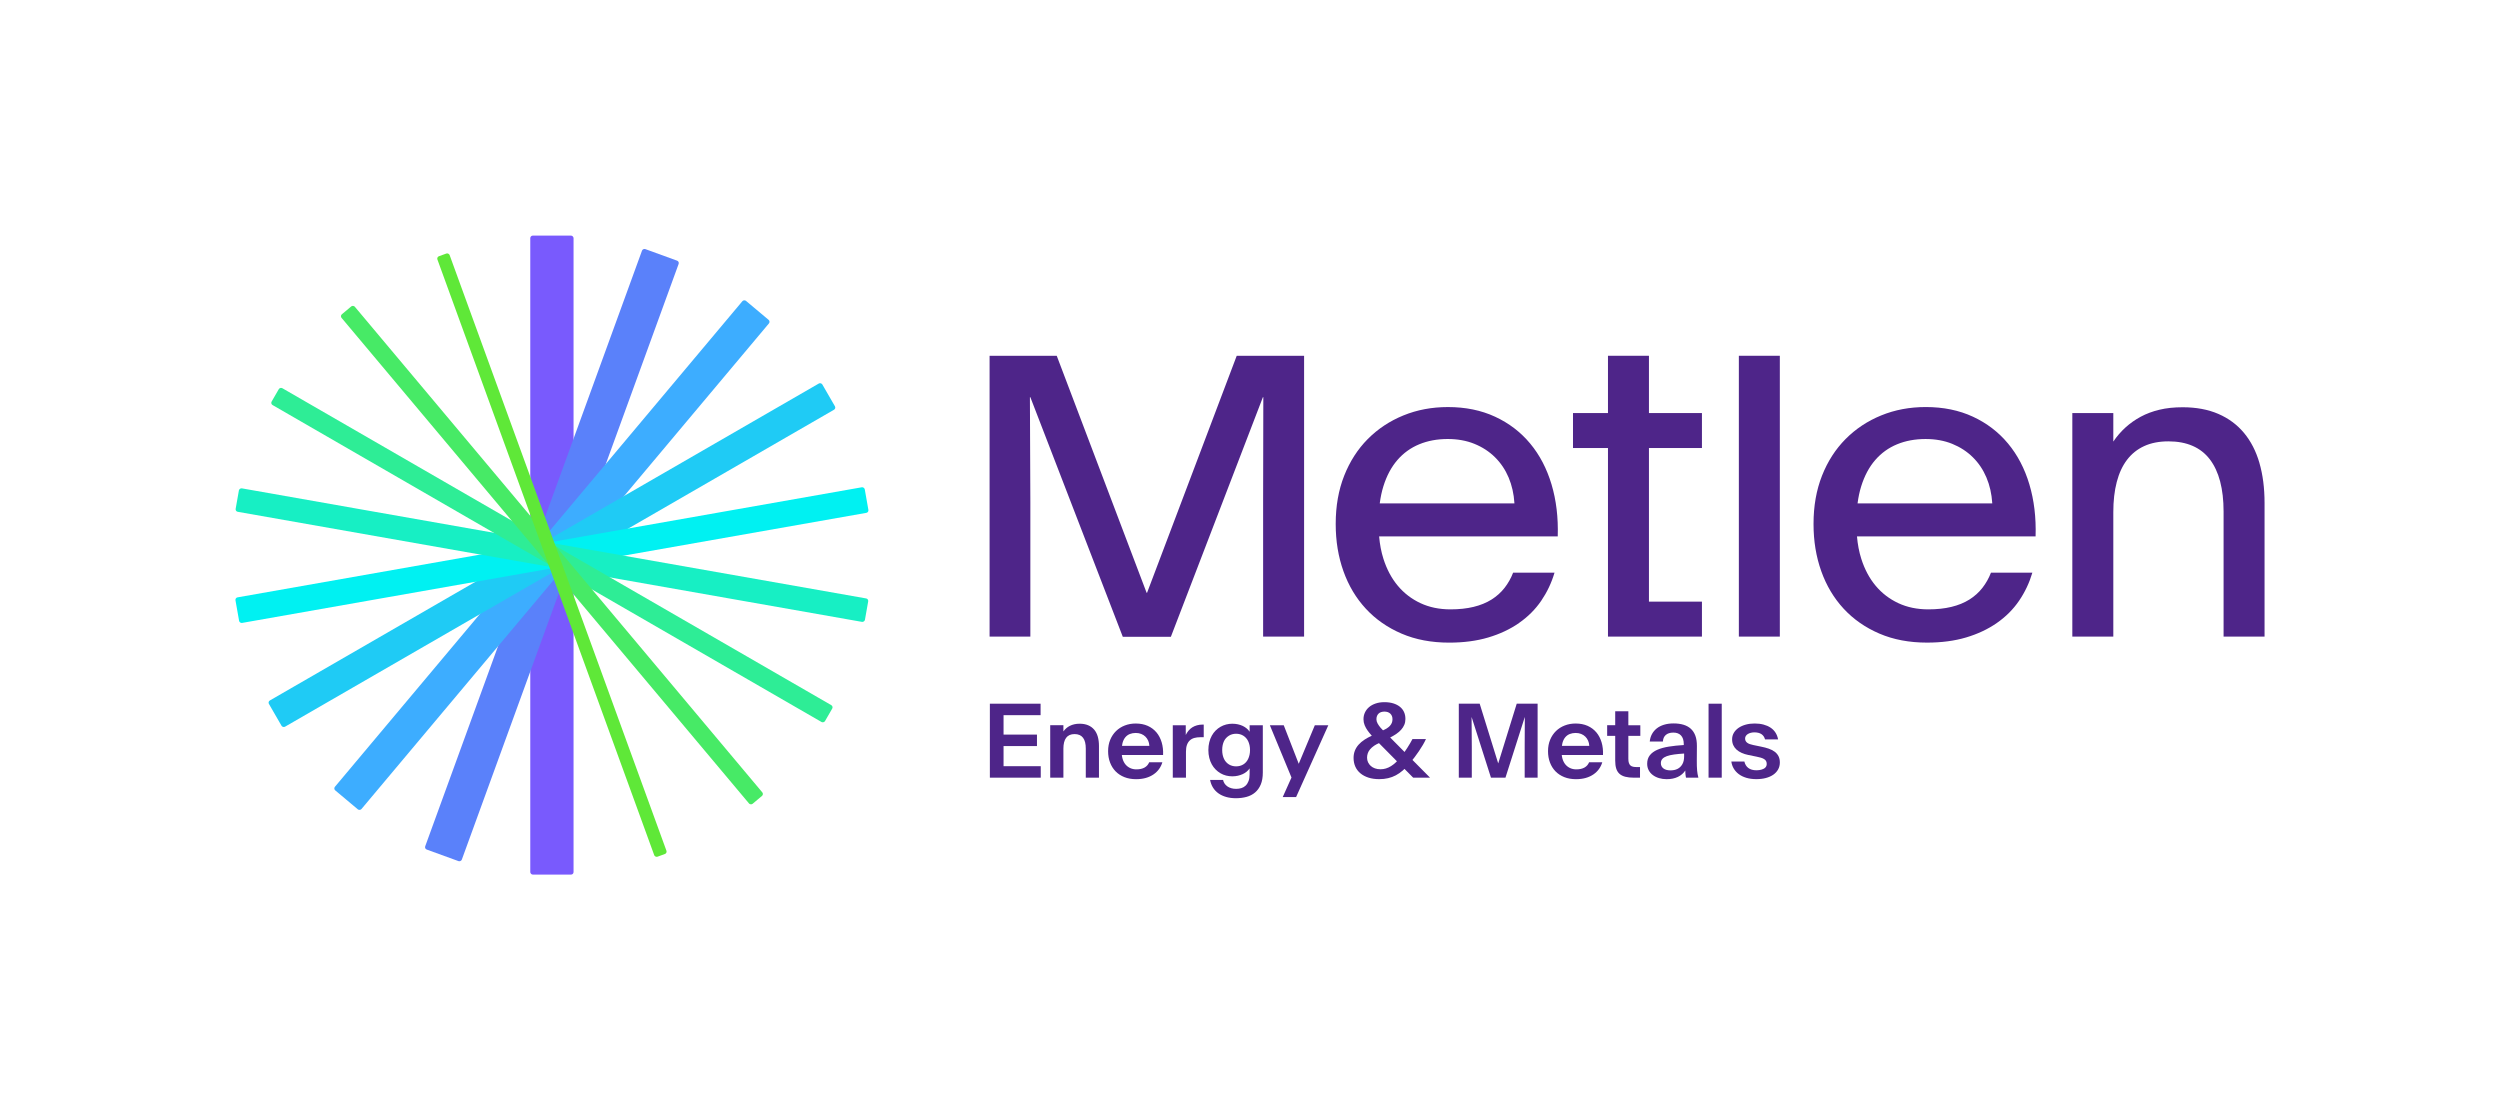
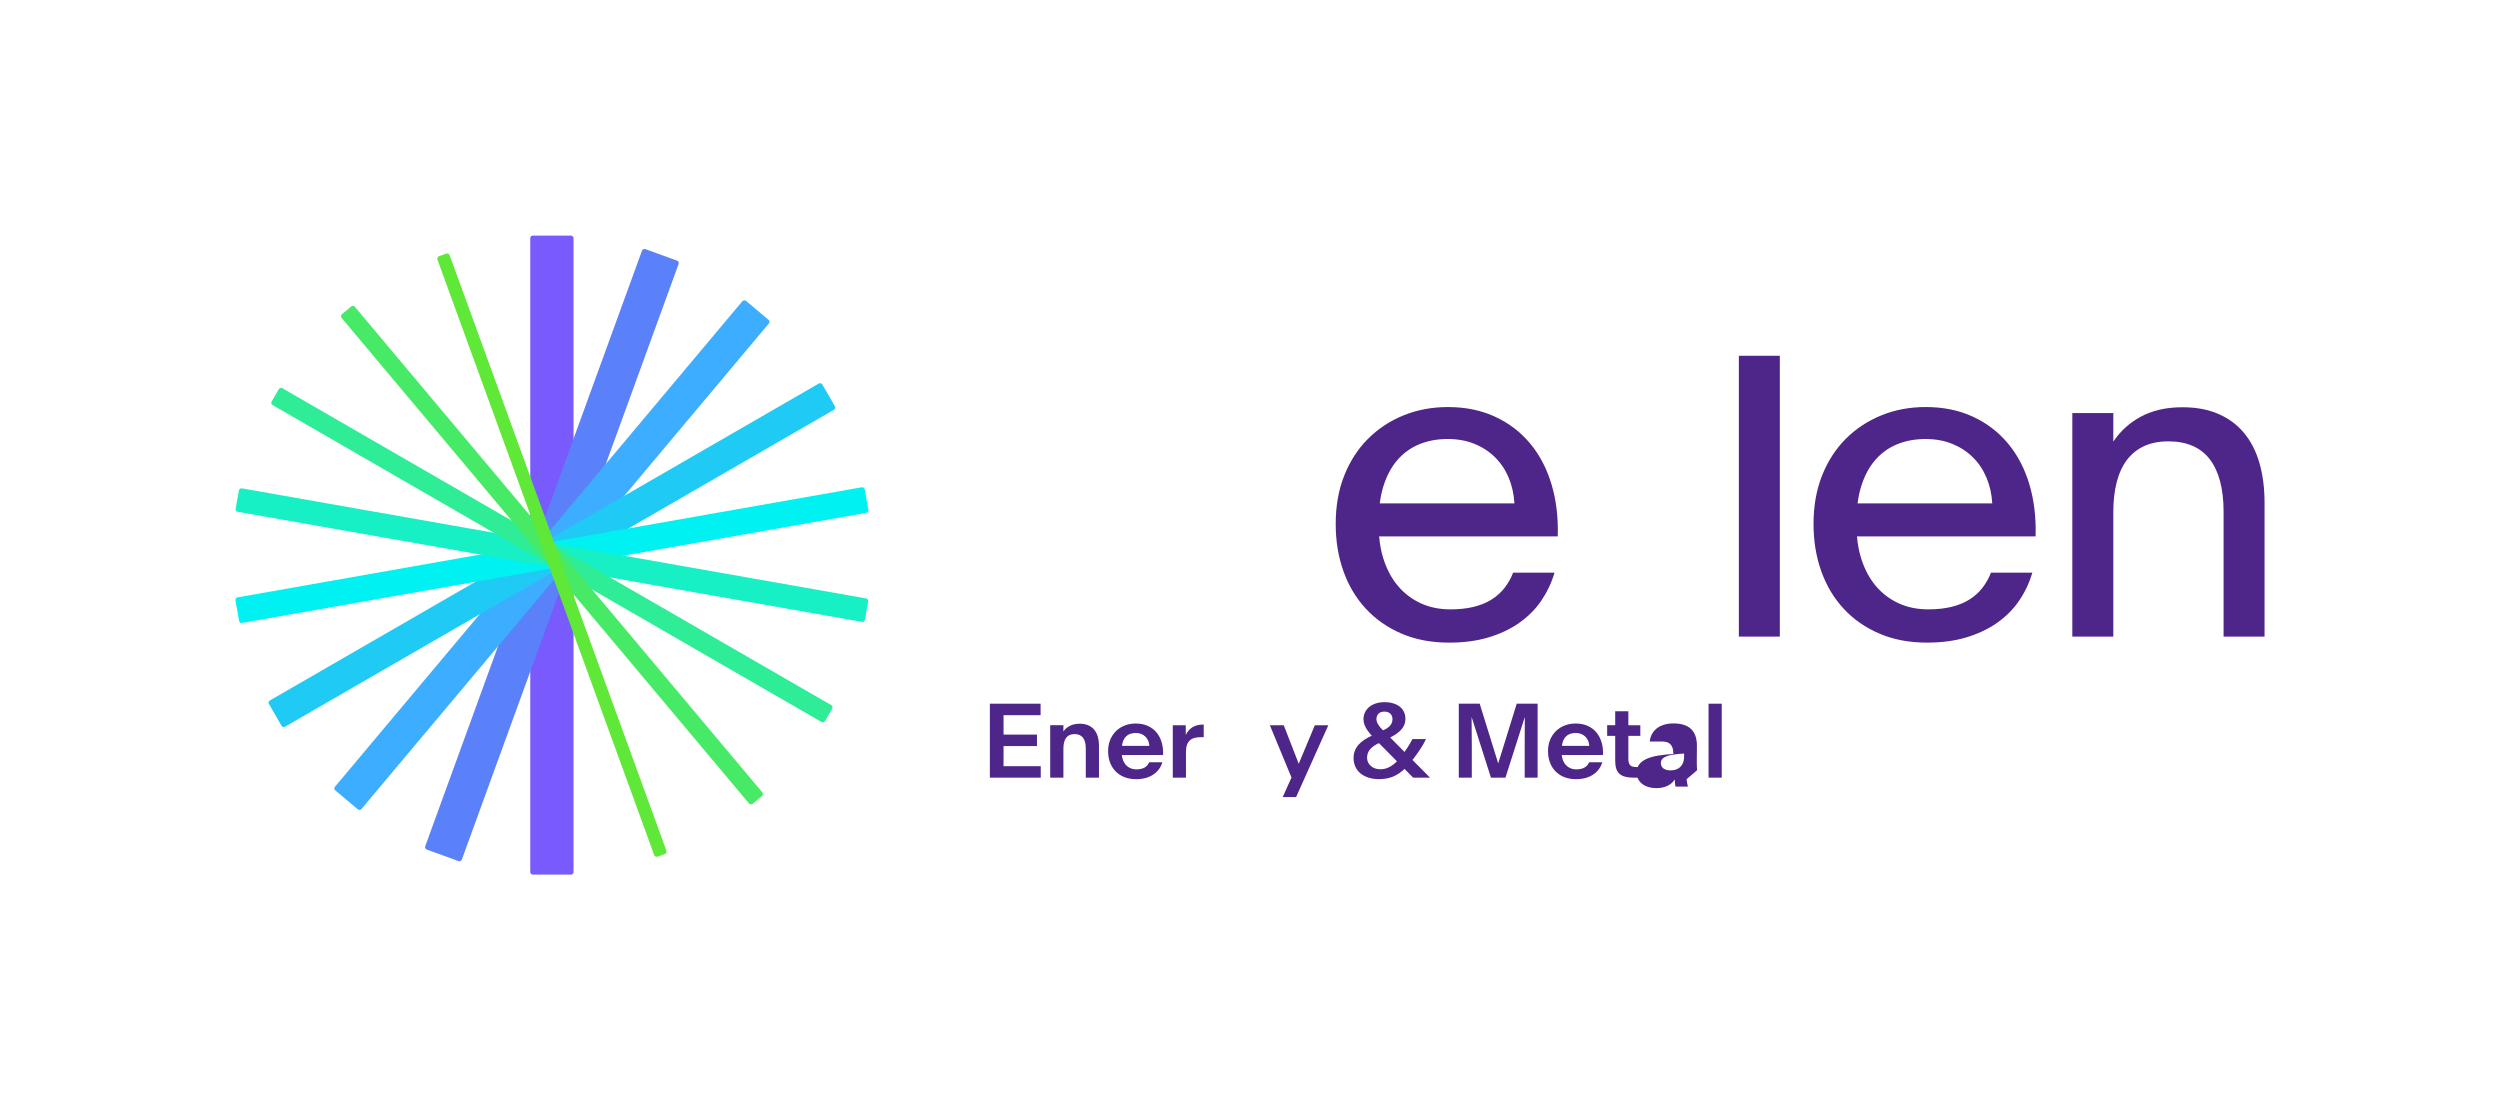
<svg xmlns="http://www.w3.org/2000/svg" id="Logo" version="1.1" viewBox="0 0 2059.27 914.49">
  <defs>
    <style>
      .cls-1 {
        fill: #00f1f2;
      }

      .cls-1, .cls-2, .cls-3, .cls-4, .cls-5, .cls-6, .cls-7, .cls-8, .cls-9, .cls-10 {
        stroke-width: 0px;
      }

      .cls-2 {
        fill: #5fe838;
      }

      .cls-3 {
        fill: #17efc4;
      }

      .cls-4 {
        fill: #4e2589;
      }

      .cls-5 {
        fill: #795afd;
      }

      .cls-6 {
        fill: #47ea66;
      }

      .cls-7 {
        fill: #3dadff;
      }

      .cls-8 {
        fill: #1fcbf5;
      }

      .cls-9 {
        fill: #5a81fa;
      }

      .cls-10 {
        fill: #2eed96;
      }
    </style>
  </defs>
  <g>
    <g id="_Radial_Repeat_" data-name="&amp;lt;Radial Repeat&amp;gt;">
      <rect class="cls-5" x="436.79" y="194.07" width="35.65" height="526.35" rx="2.08" ry="2.08" />
    </g>
    <g id="_Radial_Repeat_-2" data-name="&amp;lt;Radial Repeat&amp;gt;">
      <rect class="cls-9" x="191.44" y="441.2" width="526.35" height="32.09" rx="2.08" ry="2.08" transform="translate(-130.54 728.06) rotate(-70)" />
    </g>
    <g id="_Radial_Repeat_-3" data-name="&amp;lt;Radial Repeat&amp;gt;">
      <rect class="cls-7" x="191.44" y="442.98" width="526.35" height="28.52" rx="2.08" ry="2.08" transform="translate(-187.87 511.6) rotate(-50)" />
    </g>
    <g id="_Radial_Repeat_-4" data-name="&amp;lt;Radial Repeat&amp;gt;">
      <rect class="cls-8" x="191.45" y="444.77" width="526.35" height="24.96" rx="2.08" ry="2.08" transform="translate(-167.71 288.57) rotate(-30)" />
    </g>
    <g id="_Radial_Repeat_-5" data-name="&amp;lt;Radial Repeat&amp;gt;">
      <rect class="cls-1" x="191.45" y="446.55" width="526.35" height="21.39" rx="2.08" ry="2.08" transform="translate(-72.49 85.89) rotate(-10)" />
    </g>
    <g id="_Radial_Repeat_-6" data-name="&amp;lt;Radial Repeat&amp;gt;">
      <rect class="cls-3" x="444.81" y="194.07" width="19.61" height="526.35" rx="2.08" ry="2.08" transform="translate(-74.62 825.56) rotate(-80)" />
    </g>
    <g id="_Radial_Repeat_-7" data-name="&amp;lt;Radial Repeat&amp;gt;">
      <rect class="cls-10" x="446.6" y="194.07" width="16.04" height="526.35" rx="2.08" ry="2.08" transform="translate(-168.68 622.33) rotate(-60)" />
    </g>
    <g id="_Radial_Repeat_-8" data-name="&amp;lt;Radial Repeat&amp;gt;">
      <rect class="cls-6" x="447.49" y="194.07" width="14.26" height="526.35" rx="2.08" ry="2.08" transform="translate(-187.55 399.2) rotate(-40)" />
    </g>
    <g id="_Radial_Repeat_-9" data-name="&amp;lt;Radial Repeat&amp;gt;">
      <rect class="cls-2" x="449.27" y="194.07" width="10.7" height="526.35" rx="2.08" ry="2.08" transform="translate(-128.97 183.07) rotate(-20)" />
    </g>
  </g>
  <g>
    <g>
      <polygon class="cls-4" points="826.63 614.54 854.16 614.54 854.16 605.09 826.63 605.09 826.63 589.09 857.14 589.09 857.14 579.64 815.36 579.64 815.36 640.57 857.27 640.57 857.27 631.12 826.63 631.12 826.63 614.54" />
      <path class="cls-4" d="M901.29,601.03c-1.33-1.58-2.98-2.78-4.98-3.63-1.99-.84-4.32-1.27-7-1.27-1.6,0-3.07.15-4.39.46-1.33.31-2.54.73-3.65,1.29-1.11.55-2.1,1.21-2.96,1.97-.87.76-1.67,1.64-2.38,2.63v-5.1h-10.86v43.19h10.86v-23.96c0-1.91.19-3.61.56-5.1.37-1.49.94-2.75,1.7-3.77.76-1.02,1.72-1.79,2.88-2.3,1.16-.51,2.53-.77,4.1-.77s2.87.26,4.04.77c1.17.51,2.15,1.28,2.92,2.3.77,1.02,1.34,2.28,1.7,3.77.36,1.49.54,3.19.54,5.1v23.96h10.86v-26.11c0-2.85-.33-5.4-.97-7.67-.65-2.27-1.64-4.19-2.96-5.76Z" />
      <path class="cls-4" d="M952.57,603.27c-1.92-2.29-4.31-4.08-7.17-5.37-2.86-1.28-6.17-1.93-9.93-1.93-3.21,0-6.2.54-8.97,1.62-2.78,1.08-5.18,2.61-7.21,4.6-2.03,1.99-3.63,4.38-4.79,7.17-1.16,2.79-1.74,5.91-1.74,9.37v.08c0,3.37.53,6.47,1.6,9.28,1.06,2.82,2.58,5.24,4.56,7.28,1.98,2.03,4.39,3.61,7.23,4.75,2.85,1.13,6.05,1.7,9.62,1.7,3.01,0,5.71-.35,8.11-1.04,2.39-.69,4.5-1.67,6.32-2.92,1.83-1.26,3.34-2.74,4.56-4.44,1.21-1.7,2.11-3.54,2.69-5.53h-10.86c-.36.91-.86,1.73-1.49,2.47-.64.73-1.39,1.35-2.26,1.85-.87.5-1.87.88-3,1.14-1.13.26-2.4.39-3.81.39-1.85,0-3.54-.35-5.06-1.06-1.52-.7-2.81-1.69-3.88-2.96-1.06-1.27-1.87-2.84-2.42-4.7-.29-.99-.49-2.03-.61-3.13h33.98v-.04c.17-3.76-.22-7.22-1.16-10.38-.94-3.16-2.37-5.89-4.29-8.19ZM946.75,614.38h-22.55c.12-.83.24-1.66.43-2.38.51-1.89,1.28-3.45,2.3-4.68,1.02-1.23,2.27-2.13,3.73-2.71s3.08-.87,4.85-.87,3.2.27,4.54.81c1.34.54,2.48,1.28,3.44,2.22.96.94,1.71,2.05,2.28,3.34.57,1.28.89,2.7.97,4.25v.04Z" />
      <path class="cls-4" d="M985.99,597.44c-1.45.4-2.76.97-3.94,1.72-1.17.75-2.2,1.66-3.09,2.74-.89,1.08-1.63,2.25-2.24,3.52v-8.04h-10.69v43.19h10.86v-21.51c0-2.18.28-4.03.83-5.53.55-1.51,1.34-2.73,2.36-3.67,1.02-.94,2.26-1.61,3.73-2.01,1.46-.4,3.12-.6,4.97-.6h2.74v-10.41h-.87c-1.66,0-3.21.2-4.66.6Z" />
-       <path class="cls-4" d="M1029.32,602.73c-.64-.97-1.43-1.86-2.38-2.67-.95-.81-2.04-1.51-3.25-2.09-1.21-.58-2.55-1.03-4.02-1.35-1.46-.32-3.03-.48-4.68-.48s-3.35.22-5,.64c-1.64.43-3.19,1.06-4.64,1.89-1.45.83-2.79,1.86-4.02,3.09-1.23,1.23-2.29,2.65-3.17,4.25-.88,1.6-1.58,3.39-2.07,5.37-.5,1.98-.75,4.11-.75,6.4v.08c0,2.29.25,4.43.75,6.41.5,1.98,1.19,3.76,2.07,5.35.88,1.59,1.94,3,3.17,4.23,1.23,1.23,2.57,2.27,4.02,3.11,1.45.84,3,1.47,4.64,1.89,1.64.41,3.31.62,5,.62s3.22-.17,4.68-.5c1.46-.33,2.8-.78,4.02-1.35,1.22-.57,2.3-1.25,3.25-2.05.95-.8,1.75-1.69,2.38-2.65v4.85c0,2.21-.3,4.08-.89,5.62-.59,1.53-1.39,2.78-2.38,3.73-.99.95-2.15,1.64-3.48,2.05-1.33.41-2.76.62-4.31.62s-2.85-.18-4.08-.54c-1.23-.36-2.31-.87-3.23-1.53-.92-.66-1.69-1.44-2.28-2.34-.6-.9-1-1.89-1.22-2.96h-10.69c.44,2.35,1.24,4.46,2.4,6.32,1.16,1.87,2.65,3.45,4.48,4.75,1.82,1.3,3.95,2.29,6.38,2.98,2.43.69,5.11,1.04,8.04,1.04,3.09,0,6-.37,8.71-1.1,2.71-.73,5.06-1.94,7.05-3.63,1.99-1.69,3.55-3.87,4.68-6.55,1.13-2.68,1.7-5.98,1.7-9.91v-38.92h-10.86v5.35ZM1029.65,617.86c0,1.41-.14,2.72-.41,3.94-.28,1.22-.66,2.33-1.14,3.34-.48,1.01-1.06,1.89-1.74,2.65-.68.76-1.44,1.39-2.3,1.91-.86.51-1.78.9-2.78,1.16-.99.26-2.03.39-3.11.39s-2.07-.13-3.07-.39c-1-.26-1.92-.65-2.76-1.16-.84-.51-1.62-1.15-2.32-1.91-.71-.76-1.3-1.64-1.78-2.65s-.86-2.12-1.12-3.34c-.26-1.21-.39-2.53-.39-3.94v-.08c0-1.44.13-2.77.39-4,.26-1.23.64-2.34,1.12-3.34.48-.99,1.08-1.86,1.78-2.59.7-.73,1.48-1.36,2.32-1.89.84-.52,1.76-.92,2.76-1.18.99-.26,2.02-.39,3.07-.39,1.1,0,2.15.13,3.13.39.98.26,1.9.66,2.76,1.18.85.53,1.62,1.16,2.3,1.91.68.75,1.26,1.62,1.74,2.61.49.99.86,2.1,1.14,3.32.27,1.22.41,2.54.41,3.98v.08Z" />
      <polygon class="cls-4" points="1069.82 629.05 1069.74 629.05 1057.43 597.38 1045.99 597.38 1063.81 640.45 1056.6 656.53 1067.62 656.53 1094.15 597.38 1083.04 597.38 1069.82 629.05" />
      <path class="cls-4" d="M1165.07,623.93c1.3-1.73,2.55-3.48,3.75-5.24,1.2-1.77,2.3-3.5,3.28-5.18.98-1.69,1.8-3.26,2.47-4.73h-11.11c-.55,1.02-1.18,2.15-1.89,3.38-.7,1.23-1.46,2.47-2.28,3.73-.76,1.17-1.55,2.35-2.36,3.52l-11.83-11.93c1.74-.9,3.4-1.81,4.82-2.78,1.64-1.12,3.04-2.31,4.19-3.58,1.14-1.27,2.02-2.64,2.63-4.1.61-1.46.91-3.04.91-4.73v-.17c0-2.07-.39-3.95-1.16-5.64-.77-1.69-1.9-3.12-3.38-4.31-1.48-1.19-3.29-2.11-5.43-2.78-2.14-.66-4.58-1-7.31-1s-5.05.36-7.19,1.08-3.96,1.71-5.45,2.98c-1.49,1.27-2.63,2.76-3.42,4.46-.79,1.7-1.18,3.52-1.18,5.45v.17c0,1.66.32,3.27.95,4.83.64,1.56,1.44,3.02,2.41,4.37.96,1.35,1.99,2.64,3.09,3.85.14.16.26.27.4.42-2.18,1.01-4.18,2.08-5.93,3.22-1.99,1.3-3.66,2.71-5,4.23-1.34,1.52-2.36,3.18-3.05,4.97-.69,1.8-1.04,3.73-1.04,5.8v.12c0,2.6.48,4.97,1.43,7.11.95,2.14,2.34,3.98,4.17,5.51,1.82,1.53,4.04,2.72,6.65,3.57,2.61.84,5.56,1.26,8.85,1.26,2.65,0,5.1-.26,7.34-.79,2.24-.52,4.35-1.31,6.34-2.36,1.99-1.05,3.92-2.38,5.78-4,.46-.4.92-.87,1.38-1.3l7.14,7.21h13.89l-14.47-14.59c.54-.69,1.08-1.34,1.62-2.06ZM1133.78,592.32c0-1,.17-1.88.5-2.65.33-.77.78-1.42,1.35-1.95.56-.52,1.26-.92,2.07-1.18.81-.26,1.71-.39,2.67-.39s1.89.14,2.69.41c.8.28,1.49.68,2.07,1.2.58.53,1.04,1.18,1.37,1.95.33.77.5,1.66.5,2.65v.12c0,1.05-.17,2.02-.52,2.9-.35.88-.87,1.71-1.58,2.49-.71.77-1.61,1.51-2.72,2.2-.84.52-1.91,1.02-2.98,1.51-.71-.72-1.42-1.44-2.09-2.23-.9-1.06-1.68-2.18-2.34-3.36s-.99-2.34-.99-3.5v-.17ZM1149.92,627.83c-1.37,1.31-2.75,2.4-4.14,3.25-1.39.86-2.8,1.5-4.23,1.93-1.42.43-2.89.64-4.41.64-1.69,0-3.21-.24-4.56-.73-1.35-.48-2.51-1.15-3.46-2.01-.95-.86-1.7-1.86-2.24-3-.54-1.15-.81-2.4-.81-3.75v-.12c0-1.22.19-2.39.58-3.52.39-1.13,1.01-2.22,1.86-3.25.86-1.04,2-2.04,3.42-3.03,1.1-.76,2.45-1.45,3.94-2.12l14.79,14.95c-.25.25-.5.53-.74.77Z" />
      <polygon class="cls-4" points="1234.13 628.72 1234.05 628.72 1218.83 579.64 1201.63 579.64 1201.63 640.57 1212.33 640.57 1212.33 615.16 1212.16 590.79 1212.24 590.79 1228.12 640.57 1240.06 640.57 1255.93 590.79 1256.01 590.79 1255.89 615.16 1255.89 640.57 1266.54 640.57 1266.54 579.64 1249.34 579.64 1234.13 628.72" />
      <path class="cls-4" d="M1314.93,603.27c-1.92-2.29-4.31-4.08-7.17-5.37-2.86-1.28-6.17-1.93-9.93-1.93-3.21,0-6.2.54-8.97,1.62-2.78,1.08-5.18,2.61-7.21,4.6-2.03,1.99-3.63,4.38-4.79,7.17-1.16,2.79-1.74,5.91-1.74,9.37v.08c0,3.37.53,6.47,1.6,9.28,1.06,2.82,2.58,5.24,4.56,7.28,1.98,2.03,4.39,3.61,7.23,4.75,2.85,1.13,6.05,1.7,9.62,1.7,3.01,0,5.71-.35,8.11-1.04,2.39-.69,4.5-1.67,6.32-2.92,1.83-1.26,3.34-2.74,4.56-4.44,1.21-1.7,2.11-3.54,2.69-5.53h-10.86c-.36.91-.86,1.73-1.49,2.47-.64.73-1.39,1.35-2.26,1.85-.87.5-1.87.88-3,1.14-1.13.26-2.4.39-3.81.39-1.85,0-3.54-.35-5.06-1.06-1.52-.7-2.81-1.69-3.88-2.96-1.06-1.27-1.87-2.84-2.42-4.7-.29-.99-.49-2.03-.61-3.13h33.98v-.04c.17-3.76-.22-7.22-1.16-10.38-.94-3.16-2.37-5.89-4.29-8.19ZM1309.11,614.38h-22.55c.12-.83.24-1.66.43-2.38.51-1.89,1.28-3.45,2.3-4.68,1.02-1.23,2.27-2.13,3.73-2.71,1.46-.58,3.08-.87,4.85-.87s3.2.27,4.54.81c1.34.54,2.48,1.28,3.44,2.22.96.94,1.71,2.05,2.28,3.34.57,1.28.89,2.7.97,4.25v.04Z" />
      <path class="cls-4" d="M1341.28,585.86h-10.82v11.52h-6.63v8.75h6.63v20.44c0,2.54.27,4.7.83,6.47.55,1.77,1.44,3.21,2.67,4.33,1.23,1.12,2.83,1.94,4.81,2.45,1.98.51,4.36.77,7.15.77h4.97v-8.75h-2.69c-1.13,0-2.13-.09-3-.27-.87-.18-1.59-.52-2.16-1.01-.57-.5-1-1.19-1.3-2.07-.31-.88-.46-2.03-.46-3.44v-18.9h9.87v-8.75h-9.87v-11.52Z" />
-       <path class="cls-4" d="M1397.92,634.44c-.11-1.1-.18-2.29-.21-3.54-.03-1.26-.04-2.65-.04-4.17l.08-12.14c.03-3.34-.4-6.2-1.26-8.56-.87-2.36-2.14-4.29-3.79-5.78-1.66-1.49-3.68-2.59-6.07-3.3-2.39-.7-5.09-1.06-8.1-1.06s-5.61.37-7.96,1.1c-2.35.73-4.34,1.76-5.99,3.09-1.64,1.33-2.95,2.9-3.92,4.73-.97,1.82-1.55,3.83-1.74,6.01h10.82c.06-1.16.28-2.2.68-3.11.4-.91.97-1.68,1.7-2.32.73-.63,1.62-1.12,2.65-1.45,1.03-.33,2.23-.5,3.59-.5s2.55.19,3.58.58c1.04.39,1.93.97,2.67,1.74.75.77,1.32,1.76,1.72,2.96.4,1.2.6,2.61.6,4.21v.76c-4.47.28-8.56.7-12.23,1.29-3.73.59-6.92,1.47-9.57,2.63-2.65,1.16-4.7,2.67-6.16,4.52-1.45,1.85-2.18,4.16-2.18,6.92v.08c0,1.96.41,3.73,1.24,5.31.83,1.58,1.97,2.91,3.44,4,1.46,1.09,3.17,1.93,5.12,2.51,1.95.58,4.03.87,6.24.87,1.82,0,3.49-.16,5.02-.48,1.52-.32,2.91-.77,4.18-1.37,1.27-.59,2.43-1.34,3.46-2.24,1.04-.9,1.94-1.91,2.71-3.05,0,.58.01,1.16.04,1.74.03.58.07,1.11.12,1.6.06.48.12.94.19,1.37.07.43.14.82.23,1.18h10.2c-.28-.97-.5-1.95-.66-2.96-.17-1.01-.31-2.06-.42-3.17ZM1386.85,626.65c-.25,1.08-.62,2.05-1.12,2.9-.5.86-1.08,1.6-1.74,2.24-.66.64-1.42,1.16-2.26,1.58-.84.42-1.75.72-2.71.91-.97.19-1.98.29-3.03.29-1.19,0-2.28-.13-3.25-.39-.98-.26-1.82-.65-2.51-1.16-.69-.51-1.22-1.13-1.6-1.87-.37-.73-.56-1.55-.56-2.47v-.08c0-1.38.41-2.54,1.22-3.46s2.04-1.69,3.67-2.28c1.63-.59,3.66-1.06,6.09-1.39,2.37-.32,5.1-.58,8.17-.77v2.34c0,1.33-.12,2.53-.37,3.61Z" />
+       <path class="cls-4" d="M1397.92,634.44c-.11-1.1-.18-2.29-.21-3.54-.03-1.26-.04-2.65-.04-4.17l.08-12.14c.03-3.34-.4-6.2-1.26-8.56-.87-2.36-2.14-4.29-3.79-5.78-1.66-1.49-3.68-2.59-6.07-3.3-2.39-.7-5.09-1.06-8.1-1.06s-5.61.37-7.96,1.1c-2.35.73-4.34,1.76-5.99,3.09-1.64,1.33-2.95,2.9-3.92,4.73-.97,1.82-1.55,3.83-1.74,6.01h10.82s2.55.19,3.58.58c1.04.39,1.93.97,2.67,1.74.75.77,1.32,1.76,1.72,2.96.4,1.2.6,2.61.6,4.21v.76c-4.47.28-8.56.7-12.23,1.29-3.73.59-6.92,1.47-9.57,2.63-2.65,1.16-4.7,2.67-6.16,4.52-1.45,1.85-2.18,4.16-2.18,6.92v.08c0,1.96.41,3.73,1.24,5.31.83,1.58,1.97,2.91,3.44,4,1.46,1.09,3.17,1.93,5.12,2.51,1.95.58,4.03.87,6.24.87,1.82,0,3.49-.16,5.02-.48,1.52-.32,2.91-.77,4.18-1.37,1.27-.59,2.43-1.34,3.46-2.24,1.04-.9,1.94-1.91,2.71-3.05,0,.58.01,1.16.04,1.74.03.58.07,1.11.12,1.6.06.48.12.94.19,1.37.07.43.14.82.23,1.18h10.2c-.28-.97-.5-1.95-.66-2.96-.17-1.01-.31-2.06-.42-3.17ZM1386.85,626.65c-.25,1.08-.62,2.05-1.12,2.9-.5.86-1.08,1.6-1.74,2.24-.66.64-1.42,1.16-2.26,1.58-.84.42-1.75.72-2.71.91-.97.19-1.98.29-3.03.29-1.19,0-2.28-.13-3.25-.39-.98-.26-1.82-.65-2.51-1.16-.69-.51-1.22-1.13-1.6-1.87-.37-.73-.56-1.55-.56-2.47v-.08c0-1.38.41-2.54,1.22-3.46s2.04-1.69,3.67-2.28c1.63-.59,3.66-1.06,6.09-1.39,2.37-.32,5.1-.58,8.17-.77v2.34c0,1.33-.12,2.53-.37,3.61Z" />
      <rect class="cls-4" x="1407.35" y="579.64" width="10.86" height="60.93" />
-       <path class="cls-4" d="M1461.75,619.16c-1.35-1.01-2.97-1.84-4.85-2.49-1.88-.65-3.95-1.19-6.22-1.64l-6.63-1.37c-1.08-.22-2.02-.48-2.82-.77-.8-.29-1.49-.65-2.05-1.08s-.99-.93-1.28-1.49-.44-1.22-.44-1.97v-.08c0-.75.2-1.43.6-2.05.4-.62.94-1.15,1.62-1.58.68-.43,1.49-.77,2.43-1.02.94-.25,1.95-.37,3.03-.37,1.13,0,2.18.12,3.15.35.97.23,1.82.59,2.55,1.06.73.47,1.35,1.07,1.87,1.8.51.73.9,1.6,1.18,2.59h10.74c-.39-2.1-1.11-3.97-2.16-5.6-1.05-1.63-2.41-3-4.08-4.1-1.67-1.11-3.61-1.95-5.8-2.53-2.2-.58-4.64-.87-7.31-.87s-5.11.32-7.38.95c-2.27.64-4.22,1.53-5.87,2.67-1.64,1.15-2.94,2.52-3.87,4.1-.94,1.59-1.41,3.35-1.41,5.28v.08c0,1.77.33,3.36.97,4.77.65,1.41,1.55,2.64,2.71,3.69,1.16,1.05,2.56,1.94,4.21,2.67,1.64.73,3.46,1.31,5.45,1.72l6.76,1.37c1.3.25,2.46.53,3.5.83,1.03.3,1.93.68,2.67,1.12.75.44,1.3.98,1.68,1.62.37.63.56,1.42.56,2.36v.08c0,.58-.09,1.11-.27,1.6-.18.48-.45.92-.81,1.31-.36.39-.79.72-1.28.99-.5.28-1.06.51-1.68.7-.62.19-1.3.35-2.03.46-.73.11-1.5.17-2.3.17-1.44,0-2.71-.16-3.84-.48-1.12-.32-2.09-.79-2.92-1.41-.83-.62-1.52-1.38-2.07-2.28-.56-.9-.95-1.91-1.2-3.05h-10.74c.28,2.1.93,4.03,1.97,5.78,1.04,1.76,2.41,3.28,4.13,4.58,1.71,1.3,3.78,2.31,6.22,3.05,2.43.73,5.2,1.1,8.29,1.1,2.85,0,5.45-.31,7.81-.93s4.39-1.52,6.09-2.69c1.7-1.17,3.03-2.61,4-4.31.96-1.7,1.45-3.61,1.45-5.74v-.08c0-2.02-.38-3.75-1.14-5.2-.76-1.45-1.82-2.68-3.17-3.69Z" />
    </g>
-     <polygon class="cls-4" points="1040.61 327.17 1040.44 413.22 1040.44 524.37 1074.19 524.37 1074.19 293.05 1018.7 293.05 944.83 488.32 944.49 488.32 870.44 293.05 815.13 293.05 815.13 524.37 848.71 524.37 848.71 413.22 848.35 327.17 848.71 327.17 924.86 524.55 964.45 524.55 1040.26 327.17 1040.61 327.17" />
    <path class="cls-4" d="M1251.23,513.15c7.36-5.12,13.46-11.21,18.29-18.29,4.82-7.07,8.48-14.78,10.95-23.14h-34.1c-1.76,4.59-4.13,8.77-7.07,12.54-2.95,3.77-6.54,6.98-10.78,9.64-4.24,2.65-9.16,4.65-14.75,6-5.6,1.35-11.93,2.04-18.99,2.04-9.2,0-17.44-1.71-24.75-5.13-7.3-3.42-13.51-8.18-18.64-14.31-5.12-6.12-9.07-13.51-11.84-22.18-1.84-5.77-2.99-11.95-3.55-18.47h147.13v-.18c.47-15.43-1.24-29.65-5.12-42.67-3.89-13.02-9.75-24.24-17.59-33.66-7.84-9.43-17.46-16.79-28.89-22.09-11.43-5.3-24.38-7.96-38.87-7.96-13.2,0-25.42,2.3-36.67,6.9-11.25,4.59-21.03,11.07-29.34,19.44-8.31,8.37-14.78,18.44-19.43,30.22-4.66,11.79-6.98,24.98-6.98,39.58v.36c0,13.9,2.12,26.8,6.36,38.7,4.24,11.9,10.4,22.2,18.47,30.92,8.07,8.72,17.88,15.55,29.42,20.5,11.54,4.96,24.62,7.42,39.24,7.42,11.89,0,22.62-1.41,32.16-4.24,9.54-2.83,17.99-6.8,25.36-11.93ZM1151.03,378.94c5-5.77,11.02-10.11,18.03-12.99,7-2.89,14.81-4.34,23.41-4.34,8.13,0,15.46,1.32,22,3.98,6.54,2.65,12.19,6.33,16.97,11.05,4.77,4.71,8.51,10.28,11.23,16.7,2.7,6.43,4.3,13.47,4.77,21.11v.18h-110.93c.65-5.02,1.63-9.68,2.96-13.95,2.7-8.72,6.56-15.96,11.57-21.73Z" />
    <rect class="cls-4" x="1432.31" y="293.05" width="33.75" height="231.32" />
    <path class="cls-4" d="M1654.02,365.33c-7.84-9.43-17.47-16.79-28.89-22.09-11.43-5.3-24.39-7.96-38.88-7.96-13.2,0-25.42,2.3-36.67,6.9-11.25,4.59-21.03,11.07-29.34,19.44-8.3,8.37-14.79,18.44-19.43,30.22-4.65,11.79-6.98,24.98-6.98,39.58v.36c0,13.9,2.12,26.8,6.36,38.7,4.24,11.9,10.39,22.2,18.46,30.92,8.07,8.72,17.88,15.55,29.43,20.5,11.54,4.96,24.62,7.42,39.23,7.42,11.9,0,22.62-1.41,32.16-4.24,9.54-2.83,18-6.8,25.36-11.93,7.37-5.12,13.46-11.21,18.29-18.29,4.83-7.07,8.48-14.78,10.96-23.14h-34.1c-1.77,4.59-4.13,8.77-7.07,12.54-2.95,3.77-6.53,6.98-10.77,9.64-4.24,2.65-9.17,4.65-14.76,6-5.59,1.35-11.93,2.04-18.99,2.04-9.19,0-17.44-1.71-24.74-5.13-7.31-3.42-13.52-8.18-18.65-14.31-5.12-6.12-9.07-13.51-11.83-22.18-1.85-5.77-2.99-11.95-3.56-18.47h147.13v-.18c.47-15.43-1.24-29.65-5.12-42.67-3.88-13.02-9.75-24.24-17.58-33.66ZM1641.03,414.63h-110.94c.65-5.02,1.63-9.68,2.96-13.95,2.71-8.72,6.57-15.96,11.58-21.73,5-5.77,11.01-10.11,18.02-12.99,7.01-2.89,14.82-4.34,23.42-4.34,8.13,0,15.46,1.32,22.01,3.98,6.53,2.65,12.19,6.33,16.96,11.05,4.78,4.71,8.51,10.28,11.22,16.7,2.71,6.43,4.3,13.47,4.78,21.11v.18Z" />
    <path class="cls-4" d="M1861.11,381.32c-2.83-9.72-7.08-17.96-12.73-24.74-5.66-6.78-12.7-11.99-21.12-15.64-8.43-3.65-18.23-5.48-29.43-5.48-7.07,0-13.43.68-19.08,2.04-5.66,1.35-10.78,3.27-15.38,5.74-4.59,2.47-8.77,5.42-12.55,8.83-3.77,3.42-7.12,7.31-10.07,11.66v-23.5h-33.76v184.13h33.76v-102.5c0-9.3.94-17.58,2.83-24.82,1.88-7.25,4.71-13.34,8.48-18.29,3.77-4.95,8.48-8.72,14.14-11.31,5.65-2.59,12.3-3.89,19.96-3.89s14.17,1.24,19.88,3.71c5.72,2.47,10.45,6.19,14.23,11.13,3.76,4.95,6.6,11.02,8.48,18.21,1.88,7.18,2.83,15.43,2.83,24.74v103.02h33.75v-110.09c0-12.26-1.42-23.24-4.24-32.96Z" />
-     <polygon class="cls-4" points="1401.9 495.57 1358.25 495.57 1358.25 464.11 1358.25 448.38 1358.25 369.04 1401.9 369.04 1401.9 340.24 1358.25 340.24 1358.25 293.05 1324.5 293.05 1324.5 340.24 1295.69 340.24 1295.69 369.04 1324.5 369.04 1324.5 448.38 1324.5 467.47 1324.5 495.57 1324.5 524.37 1358.25 524.37 1401.9 524.37 1401.9 495.57" />
  </g>
</svg>